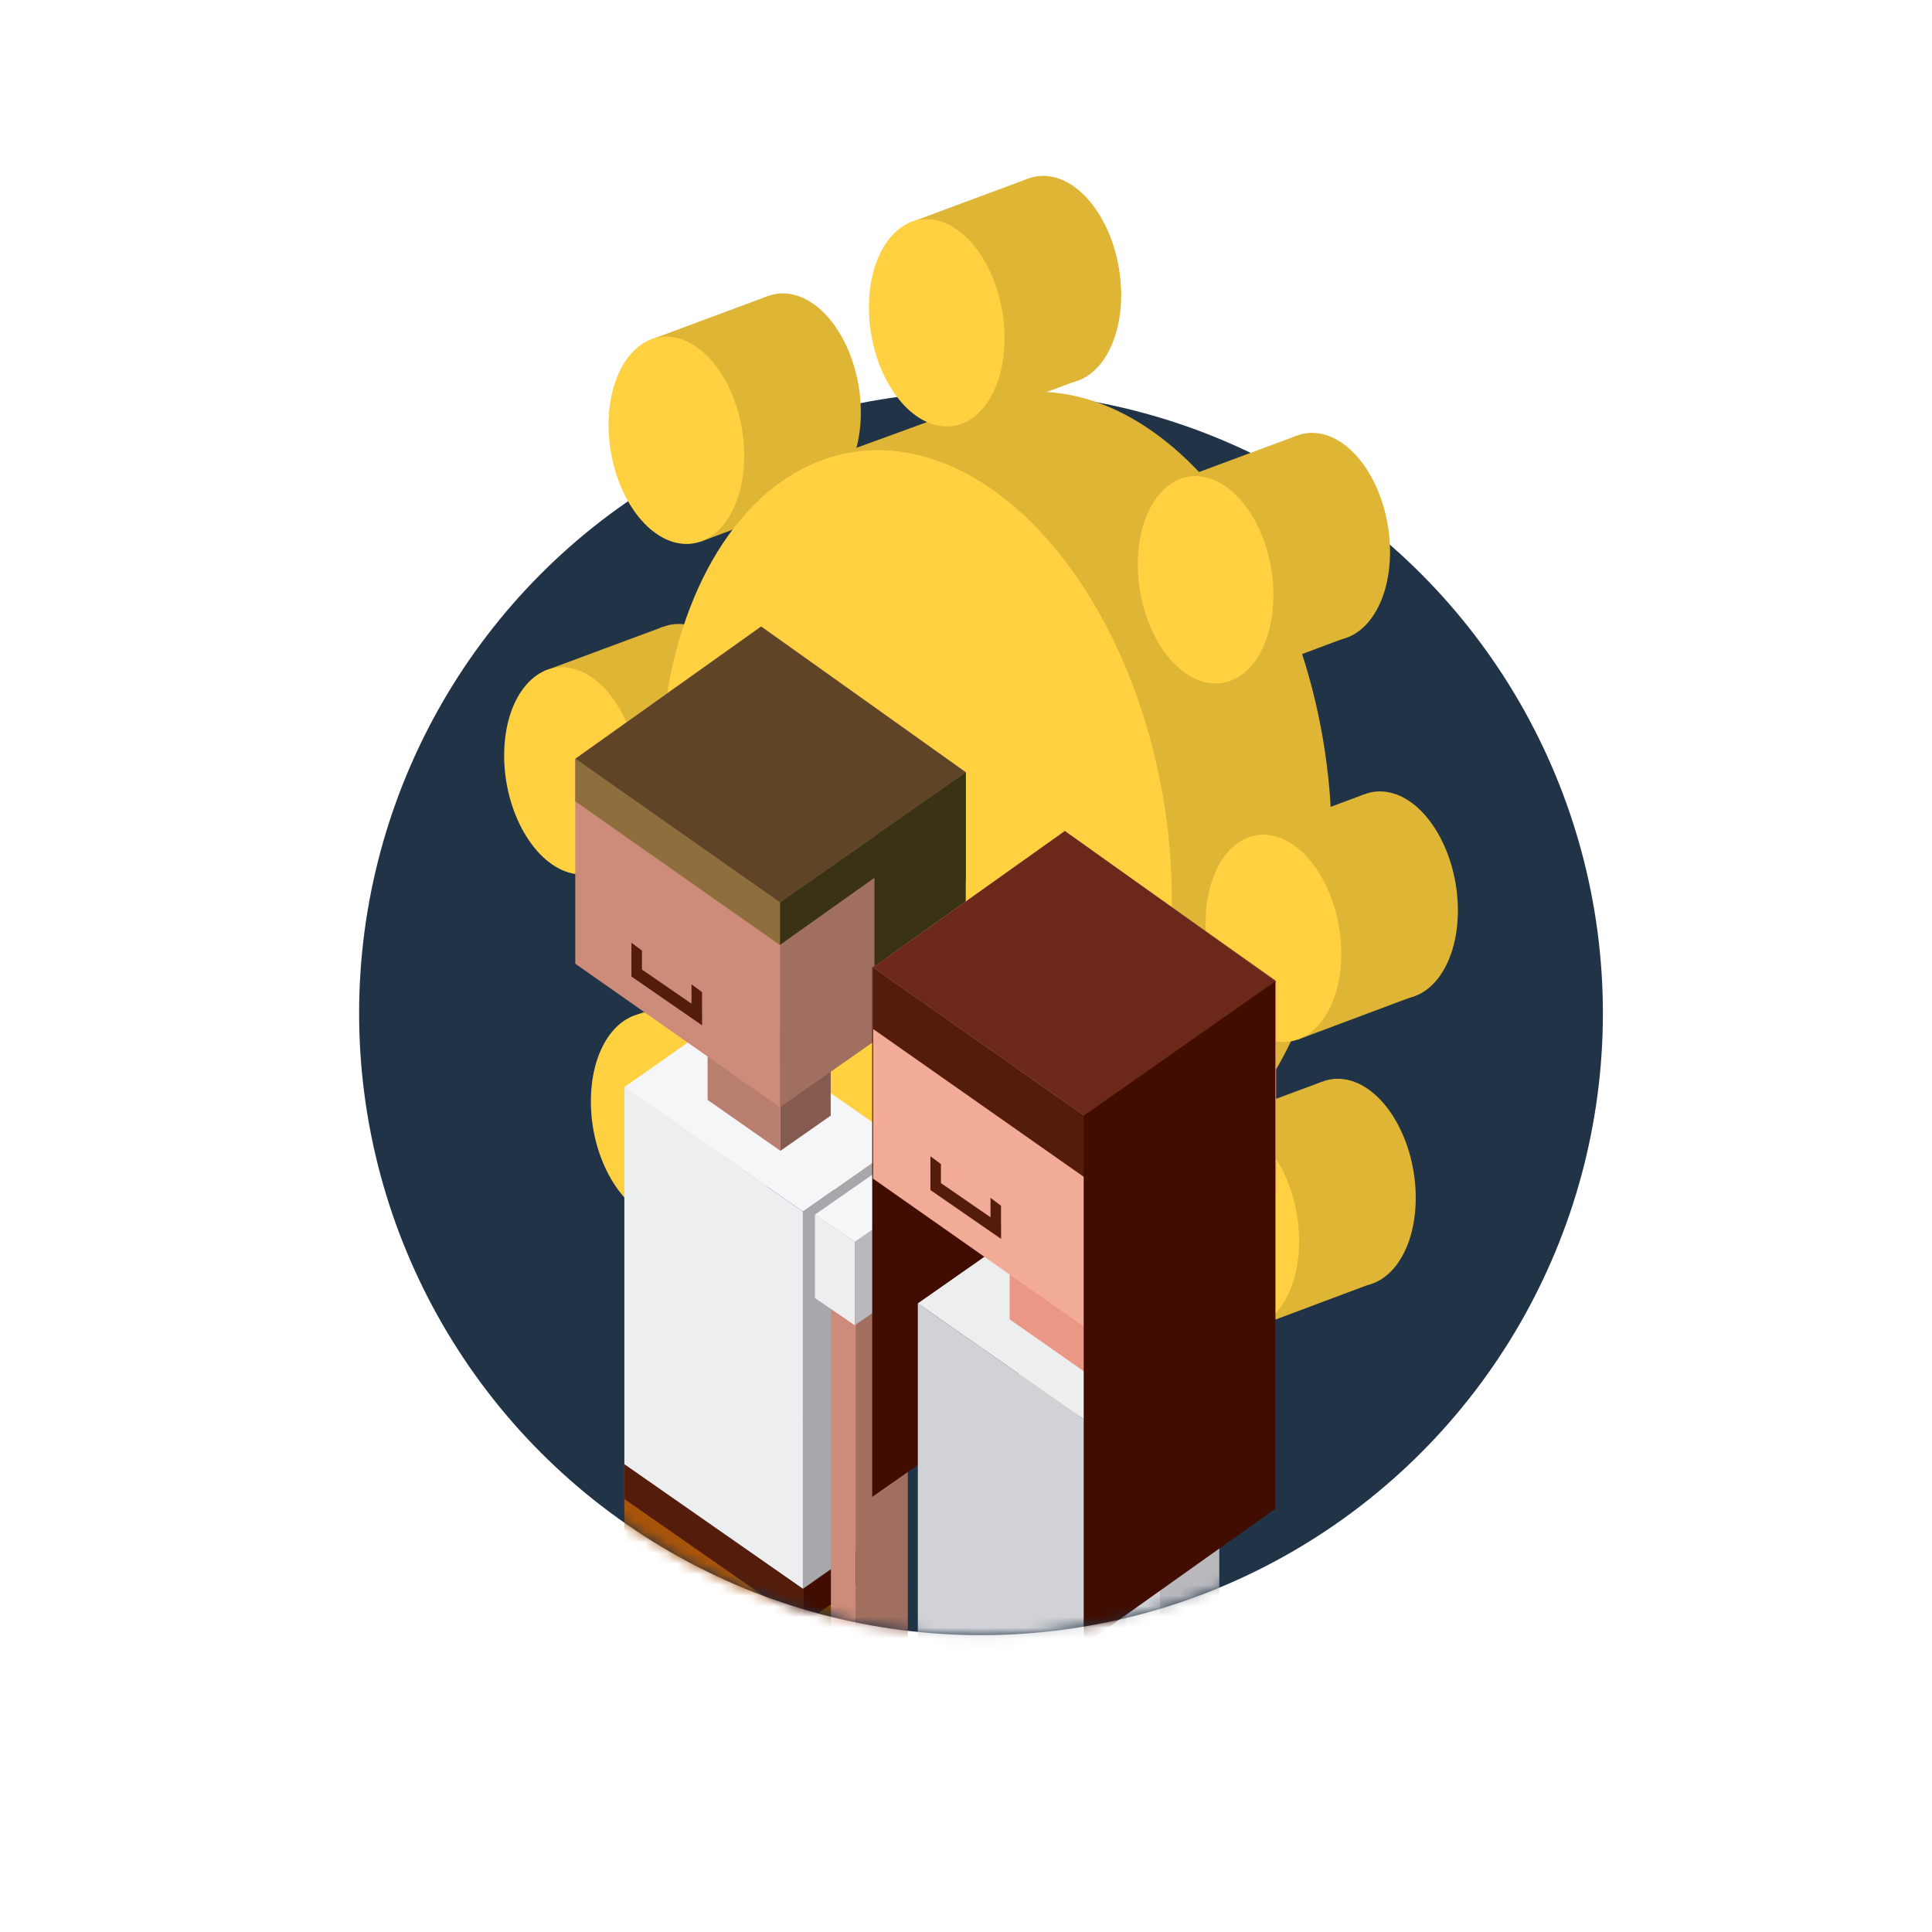
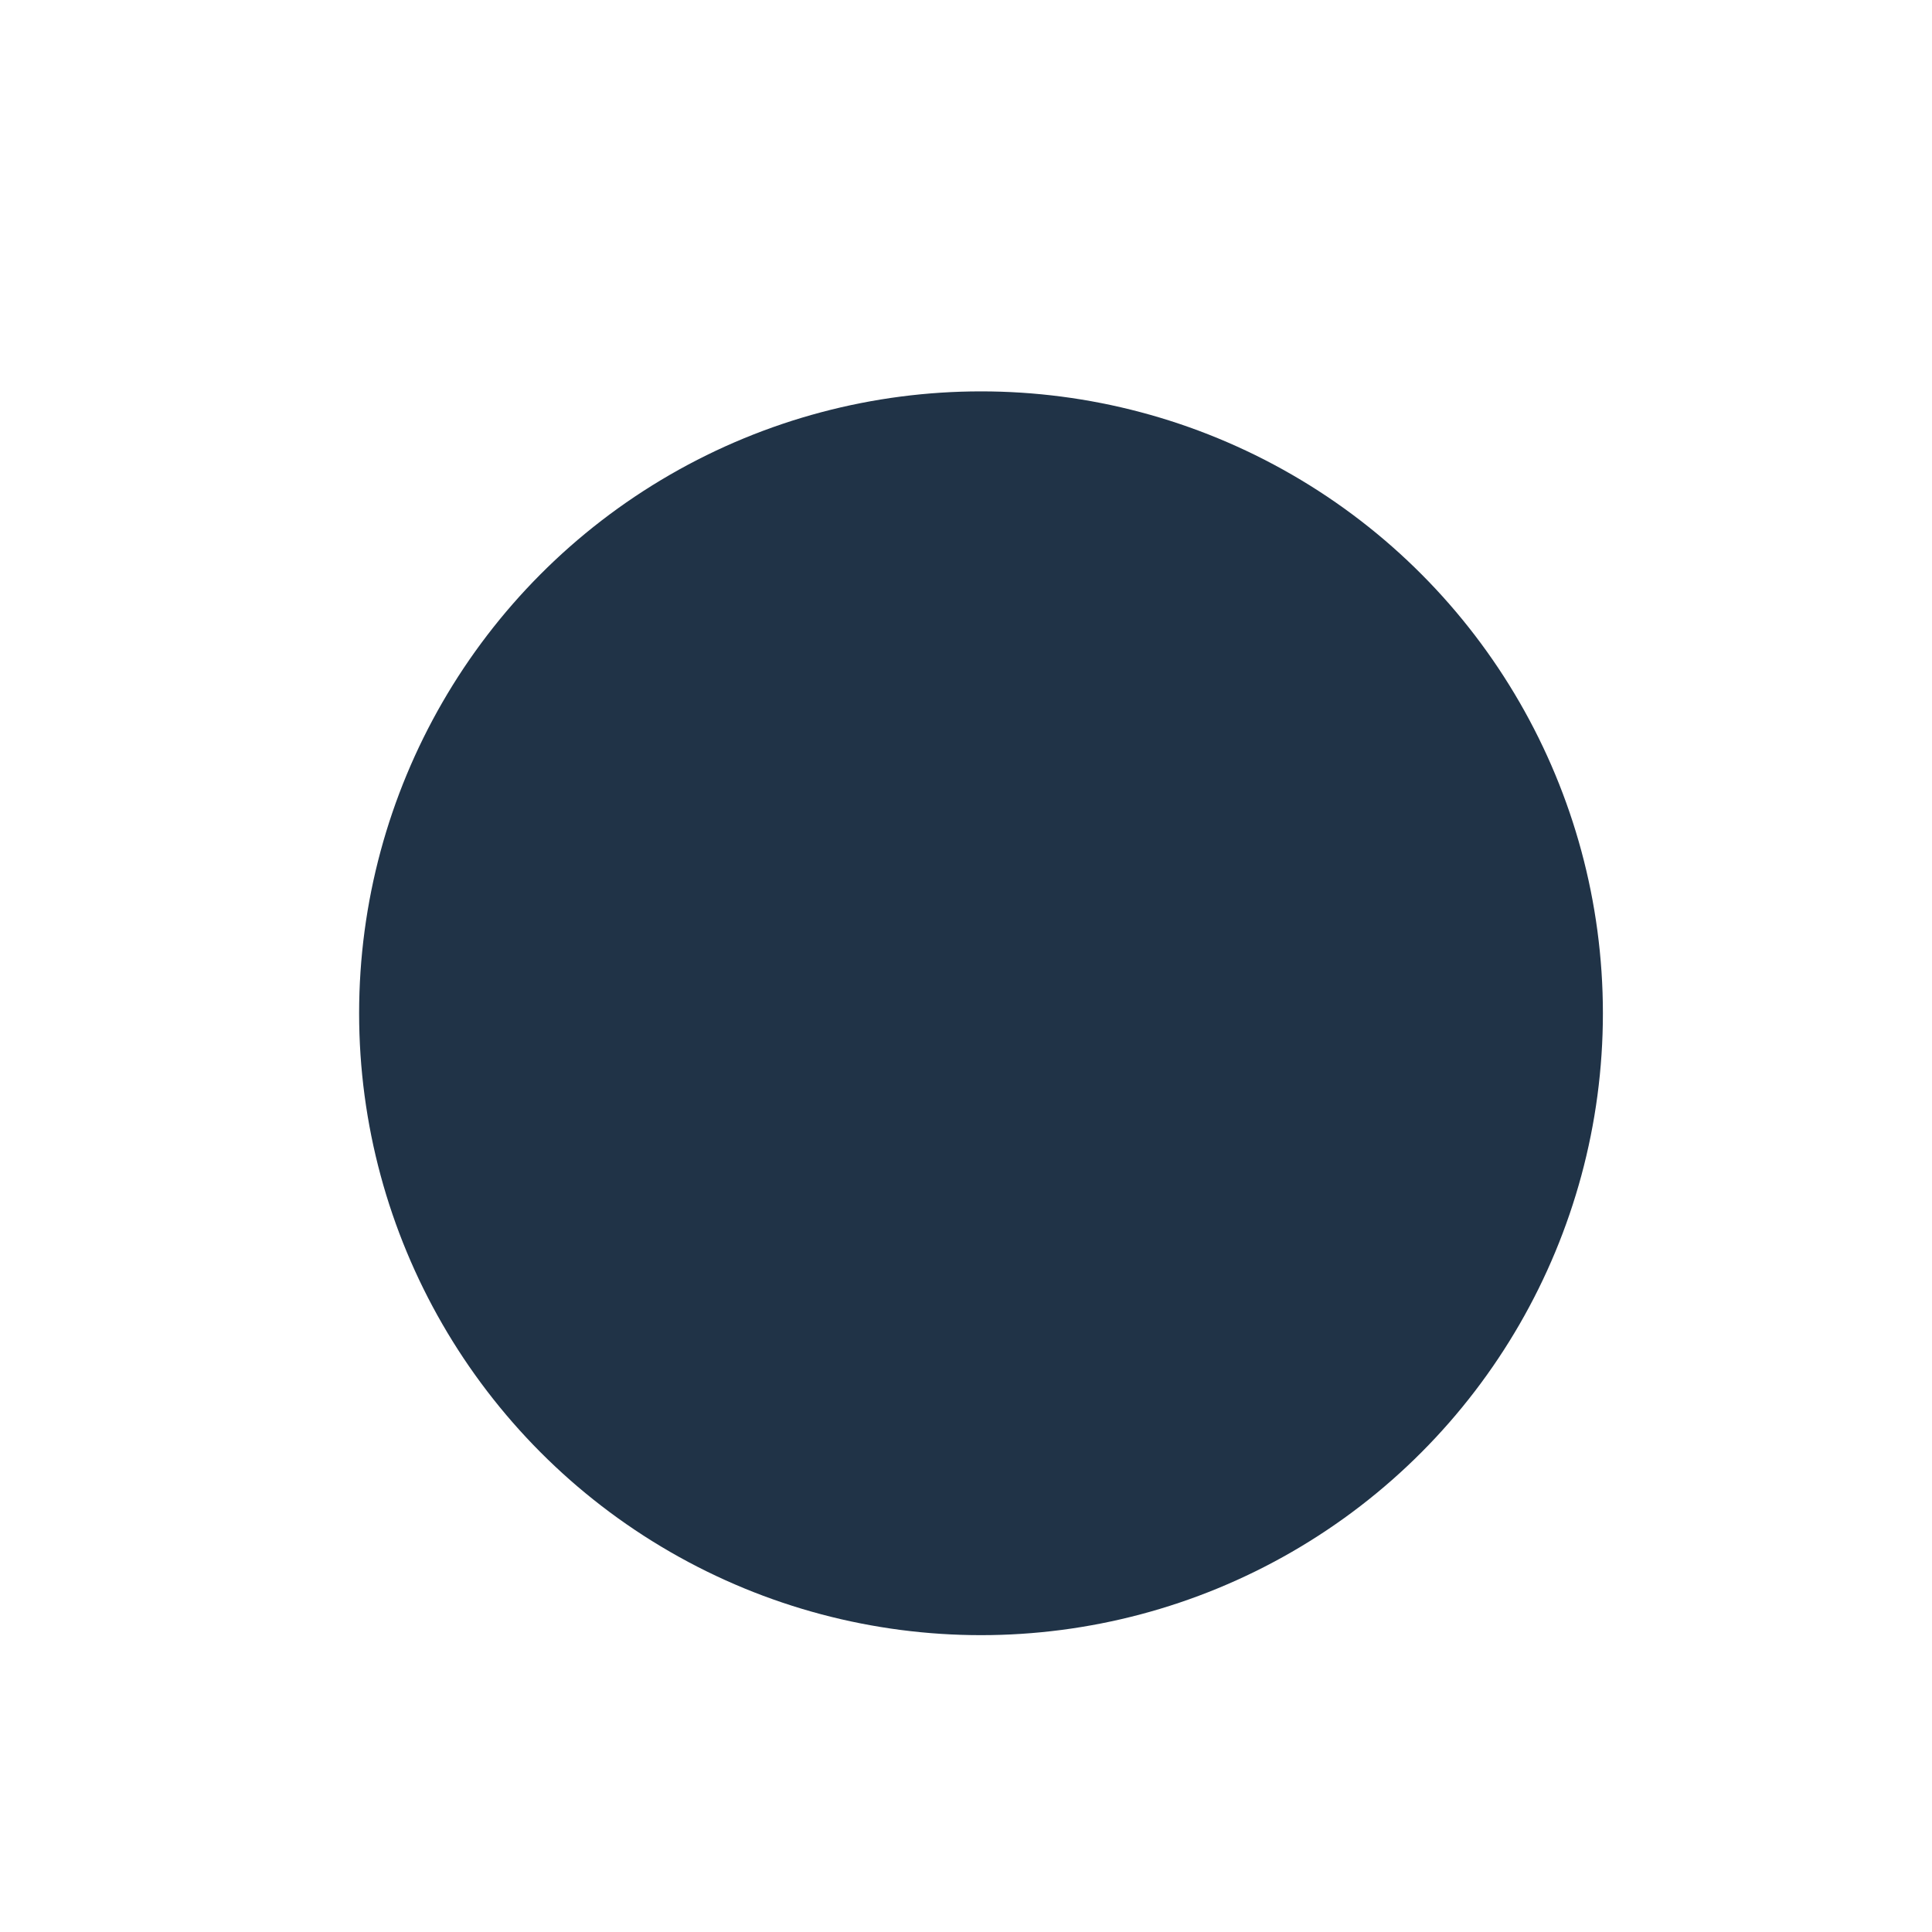
<svg xmlns="http://www.w3.org/2000/svg" fill="none" height="181" viewBox="0 0 181 181" width="181">
  <mask id="a" height="139" maskUnits="userSpaceOnUse" width="119" x="32" y="15">
-     <path clip-rule="evenodd" d="m150.169 15.147h-117.384v79.519h.859c-0.0.087-.001.174-.001.262 0 32.177 26.085 58.262 58.262 58.262 32.178 0 58.263-26.085 58.263-58.262 0-.087-.001-.174-.001-.262h.001z" fill="#c4c4c4" fill-rule="evenodd" />
-   </mask>
+     </mask>
  <ellipse cx="91.906" cy="94.928" fill="#203347" rx="58.262" ry="58.262" />
  <g mask="url(#a)">
    <ellipse fill="#dfb536" rx="6.517" ry="9.604" transform="matrix(.975 .221 0 1 98.684 123.168)" />
    <path d="m85.106 117.881 11.179-4.156 4.807 18.845-11.061 4.143z" fill="#dfb536" />
    <ellipse fill="#ffd040" rx="6.517" ry="9.604" transform="matrix(.975 .221 0 1 87.757 127.22)" />
    <ellipse fill="#dfb536" rx="6.517" ry="9.604" transform="matrix(.975 .221 0 1 72.635 100.574)" />
    <path d="m59.058 95.287 11.179-4.155 4.807 18.845-11.062 4.143z" fill="#dfb536" />
    <ellipse fill="#ffd040" rx="6.517" ry="9.604" transform="matrix(.975 .221 0 1 61.709 104.626)" />
    <ellipse fill="#dfb536" rx="6.517" ry="9.604" transform="matrix(.975 .221 0 1 74.294 37.198)" />
    <path d="m60.716 31.91 11.179-4.155 4.807 18.845-11.062 4.144z" fill="#dfb536" />
    <ellipse fill="#ffd040" rx="6.517" ry="9.604" transform="matrix(.975 .221 0 1 63.367 41.249)" />
    <ellipse fill="#dfb536" rx="6.517" ry="9.604" transform="matrix(.975 .221 0 1 64.511 68.168)" />
    <path d="m50.934 62.88 11.179-4.155 4.807 18.845-11.062 4.144z" fill="#dfb536" />
    <ellipse fill="#ffd040" rx="6.517" ry="9.604" transform="matrix(.975 .221 0 1 53.585 72.22)" />
    <ellipse fill="#dfb536" rx="24.603" ry="36.257" transform="matrix(.975 .221 0 1 100.769 73.365)" />
    <path d="m75.789 43.575 16.595-6.051 18.27 71.088-16.275 6.063z" fill="#dfb536" />
    <ellipse fill="#ffd040" rx="24.603" ry="36.257" transform="matrix(.975 .221 0 1 85.796 78.835)" />
    <ellipse fill="#dfb536" rx="6.517" ry="9.604" transform="matrix(.975 .221 0 1 98.684 26.188)" />
    <path d="m85.106 20.901 11.179-4.155 4.807 18.845-11.061 4.144z" fill="#dfb536" />
    <ellipse fill="#ffd040" rx="6.517" ry="9.604" transform="matrix(.975 .221 0 1 87.757 30.24)" />
    <ellipse fill="#dfb536" rx="6.517" ry="9.604" transform="matrix(.975 .221 0 1 126.28 110.777)" />
    <path d="m112.702 105.489 11.179-4.155 4.807 18.844-11.062 4.144z" fill="#dfb536" />
    <ellipse fill="#ffd040" rx="6.517" ry="9.604" transform="matrix(.975 .221 0 1 115.353 114.829)" />
    <ellipse fill="#dfb536" rx="6.517" ry="9.604" transform="matrix(.975 .221 0 1 130.228 83.854)" />
    <path d="m116.65 78.566 11.179-4.155 4.807 18.845-11.061 4.144z" fill="#dfb536" />
    <ellipse fill="#ffd040" rx="6.517" ry="9.604" transform="matrix(.975 .221 0 1 119.301 87.906)" />
    <ellipse fill="#dfb536" rx="6.517" ry="9.604" transform="matrix(.975 .221 0 1 123.872 50.265)" />
    <path d="m110.294 44.978 11.179-4.155 4.807 18.845-11.062 4.144z" fill="#dfb536" />
    <ellipse fill="#ffd040" rx="6.517" ry="9.604" transform="matrix(.975 .221 0 1 112.945 54.317)" />
    <path d="m63.455 196.7-5.02-3.506v-46.789l5.02 3.506z" fill="#a8540a" />
    <path d="m63.455 196.7 12.512-8.794v-46.789l-12.512 8.794z" fill="#773d01" />
    <path d="m70.946 137.61-12.511 8.794 5.02 3.507 12.512-8.795z" fill="#41559f" />
    <path d="m75.219 204.919 9.235-6.514v-46.789l-9.235 6.514z" fill="#773d01" />
    <path d="m79.434 148.11-9.235 6.514 5.02 3.506 9.235-6.514z" fill="#41559f" />
    <path d="m75.219 158.111-16.727-11.668v-9.274l16.727 11.669z" fill="#a8540a" />
    <path d="m75.219 158.111 9.235-6.476v-9.273l-9.235 6.476z" fill="#773d01" />
    <path d="m71.004 128.413-12.511 8.756 16.727 11.669 9.235-6.476z" fill="#41559f" />
-     <path d="m75.257 152.114-16.746-11.668v-3.277l16.746 11.669z" fill="#541c0a" />
+     <path d="m75.257 152.114-16.746-11.668v-3.277l16.746 11.669" fill="#541c0a" />
    <path d="m75.257 152.114 9.235-6.476v-3.276l-9.235 6.476z" fill="#400d00" />
    <path d="m75.219 148.837-16.727-11.668v-35.331l16.727 11.668z" fill="#edeef0" />
    <path d="m75.219 148.838 9.235-6.476v-35.332l-9.235 6.476z" fill="#a8a7ac" />
    <path d="m67.728 95.362-9.235 6.476 16.727 11.668 9.235-6.476z" fill="#f5f6f7" />
    <path d="m84.475 152.804.575.421-.613.441-.594-.403z" fill="#cc8c79" />
-     <path d="m80.163 157.115 4.886-3.487v-5.346l-4.886 3.468z" fill="#a06f60" />
    <g fill="#cc8c79">
      <path d="m80.163 157.115-2.318-1.629v-5.345l2.318 1.609z" />
      <path d="m82.75 146.672 2.299 1.61-4.886 3.487-2.318-1.629z" />
      <path d="m80.162 151.769-2.318-1.628v-35.408l2.318 1.628z" />
    </g>
    <path d="m80.162 151.769 4.886-3.468v-35.408l-4.886 3.468z" fill="#a06f60" />
    <path d="m82.749 111.265-4.905 3.468 2.299 1.628 4.905-3.468z" fill="#cc8c79" />
    <path d="m80.085 124.16-3.736-2.549v-7.817l3.736 2.548z" fill="#edeef0" />
    <path d="m80.086 124.16 6.361-4.446v-7.798l-6.361 4.426z" fill="#b8b8bd" />
    <path d="m82.71 109.368-6.361 4.426 3.736 2.548 6.361-4.426z" fill="#f5f6f7" />
    <path d="m73.112 107.816-6.821-4.771v-11.419l6.821 4.79z" fill="#b97f6e" />
    <path d="m73.112 107.816 4.713-3.296v-11.419l-4.713 3.315z" fill="#855b4f" />
    <path d="m71.023 88.33-4.733 3.296 6.821 4.79 4.713-3.315z" fill="#eda192" />
    <path d="m73.073 103.735-19.179-13.45v-19.198l19.179 13.47z" fill="#cc8c79" />
    <path d="m73.072 103.735 17.397-12.186v-19.198l-17.397 12.205z" fill="#a06f60" />
    <path d="m90.489 72.35-19.179-13.661-17.416 12.397 19.179 13.47z" fill="#f3b4a6" />
    <path clip-rule="evenodd" d="m60.142 89.055v1.777l4.643 3.199v-1.819l.985.739v1.76l.005.004v1.346l-6.619-4.578 0-.672v-2.493z" fill="#541c0a" fill-rule="evenodd" />
    <path d="m73.073 88.541-19.179-13.47v-3.985l19.179 13.47z" fill="#8e6e3d" />
    <path d="m90.489 72.35-19.179-13.661-17.416 12.397 19.179 13.47z" fill="#5f4526" />
    <path d="m90.489 72.35h-.019l-8.546 5.978v.019l-8.852 6.189v3.985l8.852-6.285v15.29l8.546-5.997v-8.986l.019-.019z" fill="#393215" />
    <path d="m119.479 141.461-19.793-14.006v-49.605l19.793 14.006z" fill="#541c0a" />
    <path d="m81.714 140.235 13.7-9.58v-49.606l-13.7 9.58z" fill="#400d00" />
    <path d="m98.882 149.509-12.914 9.024 17.264 12.052 10.997-7.702z" fill="#41559f" />
    <path d="m103.231 170.585-17.244-12.052v-36.423l17.244 12.032z" fill="#d0d2d6" />
    <path d="m103.231 170.585 10.998-7.702v-36.443l-10.998 7.702z" fill="#b8b8bd" />
    <path d="m96.985 114.407-10.998 7.703 17.244 12.032 10.998-7.702z" fill="#edeef0" />
    <path d="m101.622 128.528-7.032-4.924v-11.784l7.032 4.944z" fill="#eb9786" />
    <path d="m101.622 128.528 4.867-3.41v-11.765l-4.867 3.411z" fill="#d37c71" />
    <path d="m99.458 108.41-4.867 3.41 7.013 4.944 4.886-3.411z" fill="#eda192" />
    <path d="m101.583 124.313-19.792-13.891v-19.793l19.792 13.891z" fill="#f2ab96" />
    <path d="m101.603 124.313 17.953-12.569v-19.793l-17.953 12.569z" fill="#df8d79" />
    <path d="m119.556 91.951-19.793-14.102-17.972 12.78 19.792 13.891z" fill="#f3b4a6" />
    <path d="m101.583 110.287-19.792-13.891v-5.767l19.792 13.891z" fill="#541c0a" />
    <path d="m119.556 91.951-19.793-14.102-17.972 12.78 19.792 13.891z" fill="#6c291a" />
    <path d="m108.615 173.402-2.395-1.687v-36.519l2.395 1.686z" fill="#f2ab96" />
    <path d="m108.615 173.401 5.058-3.583v-36.519l-5.058 3.583z" fill="#df8d79" />
    <path d="m111.298 131.613-5.078 3.583 2.395 1.686 5.059-3.583z" fill="#f5c0ae" />
    <path d="m108.672 171.255-3.18-2.165v-34.297l3.18 2.166z" fill="#d0d2d6" />
    <path d="m108.673 171.255 5.422-3.755v-34.316l-5.422 3.774z" fill="#b8b8bd" />
    <path d="m110.914 131.019-5.422 3.774 3.18 2.166 5.423-3.775z" fill="#edeef0" />
    <path d="m101.526 104.521v49.586l17.953-12.761v-49.414z" fill="#400d00" />
    <path clip-rule="evenodd" d="m88.153 109.063v1.777l4.643 3.199v-1.82l.985.739v1.76l.005.003v1.346l-6.619-4.578v-.051-.581-2.533z" fill="#541c0a" fill-rule="evenodd" />
  </g>
</svg>